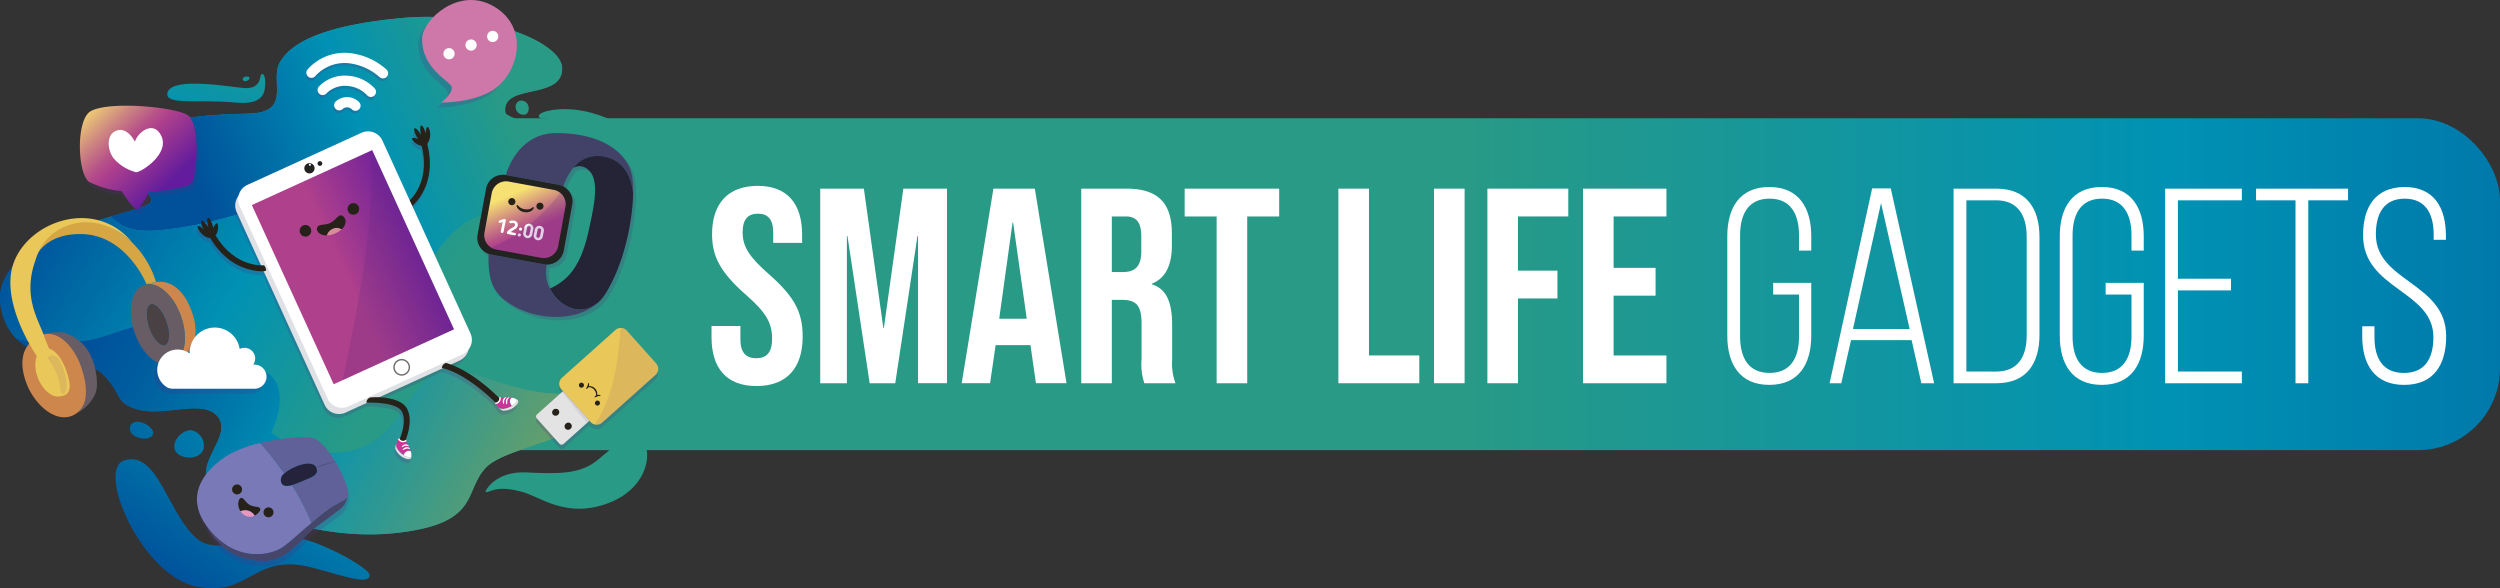
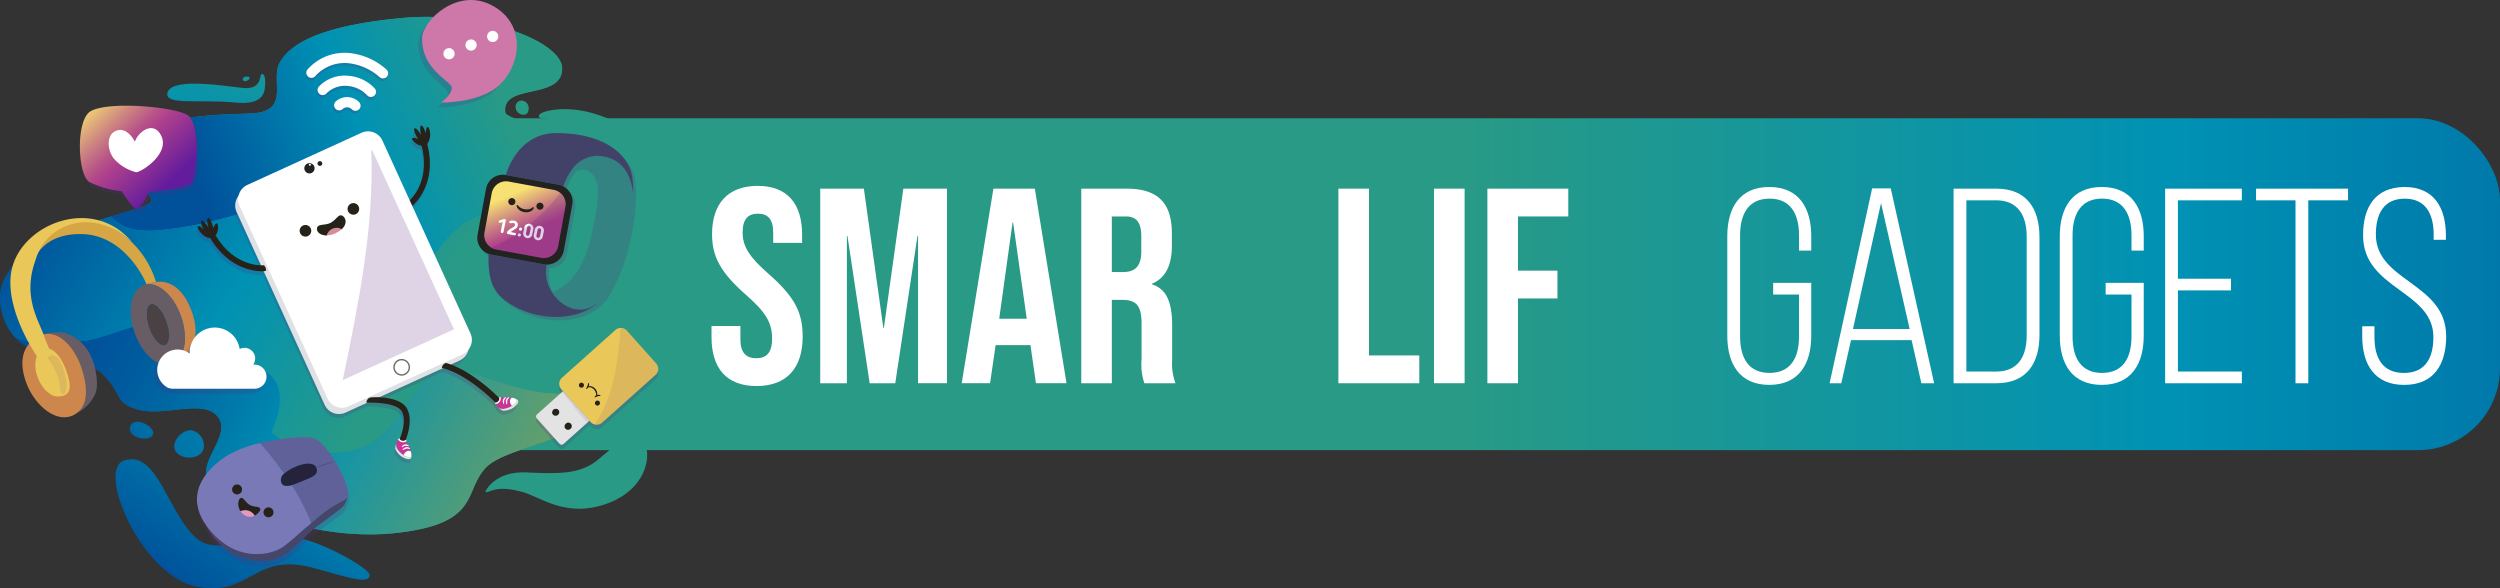
<svg xmlns="http://www.w3.org/2000/svg" xmlns:xlink="http://www.w3.org/1999/xlink" width="366.202" height="86.174" viewBox="0 0 366.202 86.174">
  <rect x="0" y="0" width="366.202" height="86.174" fill="#333333" stroke="none" />
  <defs>
    <linearGradient id="linear-gradient" x1="-0.258" y1="0.622" x2="0.742" y2="0.622" gradientUnits="objectBoundingBox">
      <stop offset="0" stop-color="#00509a" />
      <stop offset="0.417" stop-color="#0092b4" />
      <stop offset="0.757" stop-color="#299a85" />
    </linearGradient>
    <linearGradient id="linear-gradient-2" x1="0.057" y1="0.763" x2="0.872" y2="0.382" xlink:href="#linear-gradient" />
    <linearGradient id="linear-gradient-3" x1="0.054" y1="0.429" x2="0.924" y2="0.603" gradientUnits="objectBoundingBox">
      <stop offset="0" stop-color="#00509a" />
      <stop offset="0.122" stop-color="#005b9e" />
      <stop offset="0.337" stop-color="#0078a9" />
      <stop offset="0.492" stop-color="#0092b4" />
      <stop offset="1" stop-color="#6ca065" />
    </linearGradient>
    <linearGradient id="linear-gradient-4" x1="0.175" y1="0.582" x2="0.995" y2="0.382" xlink:href="#linear-gradient" />
    <linearGradient id="linear-gradient-5" x1="-0.012" y1="0.336" x2="0.901" y2="0.572" xlink:href="#linear-gradient" />
    <linearGradient id="linear-gradient-6" x1="-9.179" y1="5.314" x2="-0.309" y2="0.901" xlink:href="#linear-gradient" />
    <linearGradient id="linear-gradient-7" x1="-33.993" y1="18.498" x2="-4.68" y2="3.204" xlink:href="#linear-gradient" />
    <linearGradient id="linear-gradient-8" x1="-39.523" y1="14.949" x2="-0.536" y2="0.884" xlink:href="#linear-gradient" />
    <linearGradient id="linear-gradient-9" x1="-4.246" y1="3.846" x2="-0.069" y2="0.909" xlink:href="#linear-gradient" />
    <linearGradient id="linear-gradient-10" x1="-2.182" y1="4.166" x2="3.081" y2="-2.714" xlink:href="#linear-gradient" />
    <linearGradient id="linear-gradient-11" x1="-42.051" y1="24.763" x2="32.451" y2="-17.772" xlink:href="#linear-gradient" />
    <linearGradient id="linear-gradient-12" x1="-2.239" y1="3.081" x2="0.916" y2="0.307" xlink:href="#linear-gradient" />
    <linearGradient id="linear-gradient-13" x1="-3.727" y1="2.303" x2="13.382" y2="-4.906" xlink:href="#linear-gradient" />
    <linearGradient id="linear-gradient-14" x1="-3.268" y1="2.528" x2="18.356" y2="-9.141" xlink:href="#linear-gradient" />
    <linearGradient id="linear-gradient-15" x1="0.114" y1="0.772" x2="2.094" y2="-0.736" xlink:href="#linear-gradient" />
    <linearGradient id="linear-gradient-16" x1="-0.264" y1="0.5" x2="1.264" y2="0.5" gradientUnits="objectBoundingBox">
      <stop offset="0.025" stop-color="#af408c" />
      <stop offset="0.447" stop-color="#af408c" />
      <stop offset="0.94" stop-color="#631c9d" />
    </linearGradient>
    <linearGradient id="linear-gradient-17" x1="0.079" y1="0.033" x2="0.835" y2="0.715" gradientUnits="objectBoundingBox">
      <stop offset="0" stop-color="#f7e172" />
      <stop offset="0.024" stop-color="#f3d873" />
      <stop offset="0.274" stop-color="#ce8780" />
      <stop offset="0.451" stop-color="#b75388" />
      <stop offset="0.538" stop-color="#af408c" />
      <stop offset="0.96" stop-color="#631c9d" />
    </linearGradient>
    <linearGradient id="linear-gradient-18" x1="0.295" y1="0.191" x2="0.62" y2="0.89" gradientUnits="objectBoundingBox">
      <stop offset="0" stop-color="#f7e172" />
      <stop offset="0.03" stop-color="#f3d873" />
      <stop offset="0.353" stop-color="#ce8780" />
      <stop offset="0.582" stop-color="#b75388" />
      <stop offset="0.693" stop-color="#af408c" />
    </linearGradient>
  </defs>
  <g id="Group_1495" data-name="Group 1495" transform="translate(13.737 -33.368)">
    <rect id="Rectangle_339" data-name="Rectangle 339" width="307.821" height="48.611" rx="12" transform="translate(352.465 99.303) rotate(180)" fill="url(#linear-gradient)" />
    <g id="Group_1493" data-name="Group 1493" transform="translate(-13.737 33.368)">
      <g id="Group_1459" data-name="Group 1459" transform="translate(0 2.473)">
        <path id="Path_2510" data-name="Path 2510" d="M75.907,62.368c-.61-4.387,8.324-1.732,8.324-6.466,0-3.9-11.625-8.467-23.393-7.389S44.476,52.208,42.9,54.979s1.866,7.389-4.592,7.543-16.935.616-17.653,6,6.746,6.158,1.579,7.851S.416,81.688,1.994,90.77s11.625,6.85,14.783,9.775,1.722,4.464,5.6,5.388,9.472-1.694,11.481,1.077-3.444,6.773-1.292,9.7,15.069,8.621,27.411,7.235,9.76-6,13.061-9.544,18.083-4.42,18.227-11.7c.143-7.235-9.185-6.927-7.176-12.468s11.522-8.8,9.041-17.4C91.263,66.371,76.1,63.747,75.907,62.368Z" transform="translate(-1.889 -48.353)" fill="url(#linear-gradient-2)" />
        <path id="Path_2511" data-name="Path 2511" d="M94.717,225.626c-6.243,2.078-12.486-.693-18.514-2.54-6.243-1.847-8.181,5.773-12.056,9.237-4.09,3.925-11.41,3.463-16.361-.231,1.722-3.464,2.368-8.544-2.368-9.468-2.8-.462-4.951,1.386-7.75.924-1.507-.231-5.167-.462-3.875-3l1.292-1.385a1.752,1.752,0,0,0-.431-1.847c-4.521-3.233-9.688.924-14.639,1.385-3.09.3-6.638.6-9.688-.508,3.569,3.769,10.177,2.93,12.63,5.2,3.157,2.925,1.722,4.464,5.6,5.388s9.472-1.694,11.481,1.077-3.444,6.773-1.292,9.7,15.069,8.621,27.411,7.235,9.76-6,13.061-9.544,18.083-4.42,18.227-11.7a7.207,7.207,0,0,0-.168-1.737A5.153,5.153,0,0,1,94.717,225.626Z" transform="translate(-8.069 -171.201)" fill="url(#linear-gradient-3)" />
        <path id="Path_2512" data-name="Path 2512" d="M72.975,79.225c8.181-1.155,15.716-5.08,23.9-4.387,2.8,4.849-4.736,8.313-7.32,11.777-1.076,1.386-1.937,3.695-.43,4.849a11.894,11.894,0,0,0,13.132.924c6.458-3.695,8.181-13.393,15.285-15.01,6.937-1.55,13.7-.926,20.408.443a8.9,8.9,0,0,0-.1-4.985c-1.866-6.466-17.03-9.089-17.222-10.468-.61-4.387,8.324-1.732,8.324-6.466,0-3.9-11.625-8.467-23.393-7.389s-16.361,3.695-17.94,6.466,1.866,7.389-4.592,7.543-16.935.616-17.653,6,6.746,6.158,1.579,7.851c-.985.323-2.388.716-4,1.2a.516.516,0,0,0,.127.26C65.655,80.38,69.53,79.687,72.975,79.225Z" transform="translate(-46.605 -48.353)" fill="url(#linear-gradient-4)" />
        <path id="Path_2513" data-name="Path 2513" d="M84.087,162.486c1.567-4.321,7.7-7.253,9.143-12.411-6.708-1.369-13.472-1.993-20.408-.443-7.1,1.616-8.826,11.315-15.285,15.01a11.894,11.894,0,0,1-13.132-.924c-1.507-1.154-.646-3.464.43-4.849,2.583-3.464,10.118-6.927,7.32-11.777-8.181-.693-15.716,3.233-23.9,4.387-3.444.462-7.319,1.155-9.9-1.385a.516.516,0,0,1-.127-.26c-6.851,2.068-17.513,5.84-16.235,13.19A8.554,8.554,0,0,0,4.147,167.6c3.05,1.11,6.6.809,9.688.508,4.951-.462,10.118-4.618,14.639-1.385a1.752,1.752,0,0,1,.431,1.847l-1.292,1.385c-1.292,2.54,2.368,2.771,3.875,3,2.8.462,4.951-1.385,7.75-.924,4.736.924,4.09,6,2.368,9.468,4.952,3.694,12.271,4.156,16.361.231,3.875-3.464,5.813-11.084,12.056-9.237,6.028,1.847,12.271,4.618,18.514,2.54a5.154,5.154,0,0,0,2.558-1.815C89.857,167.73,82.254,167.541,84.087,162.486Z" transform="translate(-1.889 -120.608)" fill="url(#linear-gradient-5)" />
        <path id="Path_2514" data-name="Path 2514" d="M330.926,190.438c-1.237.976-1.938,4.7.646,5.311s7.352-.144,6.6-3.541C337.528,189.283,333.366,188.513,330.926,190.438Z" transform="translate(-242.054 -151.638)" fill="url(#linear-gradient-6)" />
        <path id="Path_2515" data-name="Path 2515" d="M366.147,186.081c-.334-.681-2.583-.308-2.44.924S366.865,187.543,366.147,186.081Z" transform="translate(-266.87 -148.975)" fill="url(#linear-gradient-7)" />
        <path id="Path_2516" data-name="Path 2516" d="M284.09,95.1a.882.882,0,0,1,1.364-.77c.789.385.717,1.847-.072,1.924A1.153,1.153,0,0,1,284.09,95.1Z" transform="translate(-208.566 -81.929)" fill="url(#linear-gradient-8)" />
        <path id="Path_2517" data-name="Path 2517" d="M296.854,100.038c-.576-.74,2.725-1.659,6.467-.929,6.46,1.26,13.017,6.686,10.519,8.937s-6.28-4.042-10.208-6.255C300.126,99.815,297.213,100.5,296.854,100.038Z" transform="translate(-217.866 -85.33)" fill="url(#linear-gradient-9)" />
        <path id="Path_2518" data-name="Path 2518" d="M107.3,79.581c-.43-.027.108,1.992-2.207,2.078-1.481.056-11.3-1.963-11.661.808-.223,1.72,4.808.8,10.046,1.308,2.923.285,4.063-.616,4.234-2.04C107.868,80.406,107.726,79.608,107.3,79.581Z" transform="translate(-68.925 -71.224)" fill="url(#linear-gradient-10)" />
        <path id="Path_2519" data-name="Path 2519" d="M135.746,81.2c.019-.271-1-.308-1,.192S135.71,81.7,135.746,81.2Z" transform="translate(-99.186 -72.268)" fill="url(#linear-gradient-11)" />
        <path id="Path_2520" data-name="Path 2520" d="M267.628,286.588c-.2-.013,1.322-3.09,5.9-2.887s7.933.354,10.578-1.874,4.439-3.951,6.233-2.938,1.511,6.888-4.628,9.269-9.99-.835-12.608-1.57C269.139,285.474,268.431,286.638,267.628,286.588Z" transform="translate(-196.497 -216.974)" fill="url(#linear-gradient-12)" />
        <path id="Path_2521" data-name="Path 2521" d="M99.726,274.576c-1.618,0-3.122,2.078-2.153,3.233s3.466,1.061,3.983-.462A2.312,2.312,0,0,0,99.726,274.576Z" transform="translate(-71.742 -214.033)" fill="url(#linear-gradient-13)" />
        <path id="Path_2522" data-name="Path 2522" d="M76.341,271.765c.343-1.178-2.942-2.771-3.373-1.078S75.982,273,76.341,271.765Z" transform="translate(-53.918 -210.644)" fill="url(#linear-gradient-14)" />
        <path id="Path_2523" data-name="Path 2523" d="M66.373,290.633c-4.17,1.362,2.583,16.857,10.549,18.473s8.332-5.046,17.007-2.771c4.844,1.27,8.4,2.656,8.4,1.039,0-.923-7.75-5.426-12.056-5.657s-10.169,2.846-13.132.462C72.832,298.715,71.325,289.017,66.373,290.633Z" transform="translate(-48.184 -225.661)" fill="url(#linear-gradient-15)" />
      </g>
      <g id="Group_1492" data-name="Group 1492" transform="translate(1.519 0)">
        <g id="Group_1460" data-name="Group 1460" transform="translate(59.744)">
          <path id="Path_2524" data-name="Path 2524" d="M230.8,47.33c-.132,4.717,4.321,6.342,4.349,7.327s-1.586,2.166-1.586,2.166,5.206.089,8.163-2.237c3.244-2.551,4.723-8.849-.442-11.86S230.876,44.769,230.8,47.33Z" transform="translate(-230.801 -41.078)" fill="#5a287f" opacity="0.2" style="mix-blend-mode: multiply;isolation: isolate" />
          <path id="Path_2525" data-name="Path 2525" d="M232.949,44.649c-.132,4.716,4.321,6.342,4.349,7.327s-1.585,2.166-1.585,2.166,5.206.089,8.163-2.237c3.243-2.551,4.723-8.849-.442-11.86S233.021,42.087,232.949,44.649Z" transform="translate(-232.372 -39.114)" fill="#ce78a9" />
          <path id="Path_2526" data-name="Path 2526" d="M246.169,65.97a.82.82,0,1,0-.46,1.065A.82.82,0,0,0,246.169,65.97Z" transform="translate(-240.897 -58.403)" fill="#fff" />
          <path id="Path_2527" data-name="Path 2527" d="M258.228,61.2a.82.82,0,1,0-.461,1.065A.821.821,0,0,0,258.228,61.2Z" transform="translate(-249.728 -54.906)" fill="#fff" />
          <path id="Path_2528" data-name="Path 2528" d="M270.065,56.509a.82.82,0,1,0-.46,1.065A.82.82,0,0,0,270.065,56.509Z" transform="translate(-258.398 -51.473)" fill="#fff" />
        </g>
        <g id="Group_1470" data-name="Group 1470" transform="translate(27.285 18.383)">
          <path id="Path_2529" data-name="Path 2529" d="M156.271,150.083l-.123-.069a1.688,1.688,0,0,0-.624-.183c-.117-.017-.242-.028-.37-.036a.056.056,0,0,0-.068-.039s-.018,0-.049.016l-.04.016c-.1,0-.2,0-.3,0,0,0,0-.01,0-.014a.057.057,0,0,0-.079-.016l-.043.02-.025.013a3.887,3.887,0,0,0-.617.066.379.379,0,0,0-.009-.058.106.106,0,0,0-.129-.079.107.107,0,0,0-.08.129s0,.015,0,.037a22.573,22.573,0,0,0-7.1-4.922l1.291-.59a4.01,4.01,0,0,0,1.575-3.983l-8.524-18.665.024-.016c.152-.124,3.71-3.116,2.172-9.042a.246.246,0,0,0-.009-.025,2.293,2.293,0,0,0,.176-2.434c-.412-.231-.347.928-.347.928s-.388-1.2-.691-1.183-.037,1.418-.037,1.418-.641-1.174-.944-.99.5,1.558.5,1.558-.72-.322-.861-.1c-.116.183.615,1,1.39,1.079,1.217,4.75-1.113,7.381-1.745,7.99l-3.993-8.744a2.316,2.316,0,0,0-3.069-1.144l-16.71,7.631a4.009,4.009,0,0,0-1.575,3.984l3.561,7.8c-1.156-.033-4.334-.5-6.655-4.4.493-.6.427-1.7.216-1.746-.258-.058-.537.68-.537.68s-.408-1.54-.752-1.454.036,1.368.036,1.368-.8-1.174-1.031-.974.351,1.325.351,1.325-.775-.863-.9-.408c-.065.234.843,1.635,1.851,1.6,0,.007.005.014.009.02,2.646,4.478,6.385,4.856,7.571,4.856.1,0,.175,0,.236-.006l8.938,19.571A2.316,2.316,0,0,0,131.195,152l3.148-1.437c1.11-.08,4.449.048,5.1,1.3.7,1.342-.084,3.436-.326,4.017l0-.007a.108.108,0,0,0-.2.089s.01.02.024.043a1.367,1.367,0,0,0-.3.547h0a1.7,1.7,0,0,0-.161.758,2.6,2.6,0,0,0,1.042,1.214c.568.319,1.292.521,1.311-.056l.009-.141a1.685,1.685,0,0,0-.1-.642c-.035-.113-.079-.231-.127-.349a.057.057,0,0,0,.006-.079s-.012-.014-.035-.038c-.008-.009-.02-.02-.032-.03q-.061-.141-.127-.275s.009,0,.011-.009a.057.057,0,0,0-.018-.078s-.013-.012-.037-.03l-.024-.018a3.884,3.884,0,0,0-.323-.528.5.5,0,0,0,.048-.033.107.107,0,0,0-.093-.187c.339-.858,1.032-3.009.22-4.565-.454-.87-1.551-1.417-3.262-1.627-.31-.038-.594-.06-.846-.072l9.348-4.269c3.443.9,6.981,4.319,7.7,5.038a.114.114,0,0,0-.059.1.108.108,0,0,0,.106.11h0l.046,0a1.364,1.364,0,0,0,.364.508v0a1.7,1.7,0,0,0,.616.47,2.594,2.594,0,0,0,1.544-.421C156.291,150.914,156.784,150.347,156.271,150.083Z" transform="translate(-109.519 -109.375)" fill="#5a287f" opacity="0.2" style="mix-blend-mode: multiply;isolation: isolate" />
          <g id="Group_1469" data-name="Group 1469" transform="translate(0.144 0)">
            <path id="Path_2530" data-name="Path 2530" d="M164.658,144.008a2.316,2.316,0,0,1-1.145,3.068L146.8,154.707a2.315,2.315,0,0,1-3.068-1.144l-12.89-28.225a2.316,2.316,0,0,1,1.145-3.069l16.711-7.631a2.316,2.316,0,0,1,3.069,1.144Z" transform="translate(-125.127 -112.655)" fill="#e0e1e4" />
            <path id="Path_2531" data-name="Path 2531" d="M227.853,110.493a2.291,2.291,0,0,0,.175-2.434c-.412-.231-.347.928-.347.928s-.387-1.2-.691-1.183-.037,1.418-.037,1.418-.641-1.174-.944-.991.5,1.559.5,1.559-.72-.322-.861-.1c-.116.183.616,1,1.39,1.079,1.371,5.349-1.759,8.014-1.893,8.125a.43.43,0,0,0,.274.763.426.426,0,0,0,.272-.1c.152-.124,3.71-3.115,2.173-9.042C227.86,110.509,227.856,110.5,227.853,110.493Z" transform="translate(-194.228 -107.803)" fill="#262119" />
            <path id="Path_2532" data-name="Path 2532" d="M166.267,140.589a2.316,2.316,0,0,1-1.145,3.068l-16.711,7.632a2.315,2.315,0,0,1-3.068-1.145l-12.891-28.225a2.317,2.317,0,0,1,1.145-3.069l16.711-7.631a2.316,2.316,0,0,1,3.068,1.144Z" transform="translate(-126.306 -110.151)" fill="#fff" />
-             <rect id="Rectangle_340" data-name="Rectangle 340" width="19.373" height="28.855" transform="translate(7.943 11.655) rotate(-24.547)" fill="url(#linear-gradient-16)" />
            <path id="Path_2533" data-name="Path 2533" d="M193.781,121.282l-.125.057c.42,11.368-1.907,22.579-4.186,33.634l16.3-7.444Z" transform="translate(-168.216 -117.675)" fill="#5a287f" opacity="0.2" />
            <path id="Path_2534" data-name="Path 2534" d="M218.382,238.02a1.228,1.228,0,0,1-1.151-1.656,1.227,1.227,0,1,1,1.151,1.656Zm0-2.239a1.011,1.011,0,0,0-.92,1.432,1.014,1.014,0,0,0,.921.592,1.012,1.012,0,0,0,0-2.024Z" transform="translate(-188.491 -201.373)" fill="#6f6f6e" />
            <path id="Path_2535" data-name="Path 2535" d="M169.9,128.841a.753.753,0,1,0-.372,1A.752.752,0,0,0,169.9,128.841Z" transform="translate(-152.834 -122.888)" fill="#222221" />
            <path id="Path_2536" data-name="Path 2536" d="M176.351,127.513a.347.347,0,1,0-.172.46A.347.347,0,0,0,176.351,127.513Z" transform="translate(-158.123 -122.089)" fill="#222221" />
            <path id="Path_2537" data-name="Path 2537" d="M167.52,162.758a.849.849,0,1,0-.42,1.125A.849.849,0,0,0,167.52,162.758Z" transform="translate(-150.953 -147.687)" fill="#262119" />
            <path id="Path_2538" data-name="Path 2538" d="M193.755,150.777a.849.849,0,1,0-.42,1.125A.85.85,0,0,0,193.755,150.777Z" transform="translate(-170.167 -138.912)" fill="#262119" />
            <g id="Group_1461" data-name="Group 1461" transform="translate(17.48 13.156)">
              <path id="Path_2539" data-name="Path 2539" d="M181.649,163.921a1.348,1.348,0,0,1,1.277.1,3.619,3.619,0,0,1-.874.572,3,3,0,0,1-1.3.319A1.52,1.52,0,0,1,181.649,163.921Z" transform="translate(-179.312 -161.975)" fill="#d68d98" />
              <path id="Path_2540" data-name="Path 2540" d="M179.068,157.013c.519.257.828,1.167-.083,2a1.348,1.348,0,0,0-1.277-.1,1.52,1.52,0,0,0-.9,1c-.87,0-1.469-.467-1.439-.977.045-.828,1.171-.408,2.057-.909C178.261,157.547,178.535,156.747,179.068,157.013Z" transform="translate(-175.371 -156.96)" fill="#262119" />
            </g>
            <path id="Path_2541" data-name="Path 2541" d="M171.253,129.029a.15.15,0,1,0-.148.128A.139.139,0,0,0,171.253,129.029Z" transform="translate(-154.658 -123.255)" fill="#fff" style="mix-blend-mode: soft-light;isolation: isolate" />
            <path id="Path_2542" data-name="Path 2542" d="M119.773,165.373c-.173.017-4.27.355-7.094-4.391.493-.6.427-1.7.216-1.746-.258-.058-.537.68-.537.68s-.408-1.54-.752-1.454.036,1.368.036,1.368-.8-1.174-1.031-.974.351,1.325.351,1.325-.775-.863-.9-.408c-.065.234.843,1.635,1.85,1.6,0,.007.006.014.009.021,2.646,4.478,6.385,4.856,7.571,4.856.21,0,.34-.012.37-.015a.428.428,0,0,0,.222-.091A1.1,1.1,0,0,0,119.773,165.373Z" transform="translate(-110.056 -144.901)" fill="#262119" />
            <g id="Group_1464" data-name="Group 1464" transform="translate(24.733 39.802)">
              <path id="Path_2543" data-name="Path 2543" d="M207.66,263.42a.431.431,0,0,1-.389-.614c.012-.026,1.209-2.609.394-4.171-.652-1.251-4.006-1.376-5.108-1.3-.233.013.054-.74.538-.78a9.538,9.538,0,0,1,2.071.05c1.711.211,2.809.758,3.262,1.627,1.014,1.943-.321,4.816-.378,4.937A.43.43,0,0,1,207.66,263.42Z" transform="translate(-202.474 -256.526)" fill="#262119" />
              <g id="Group_1462" data-name="Group 1462" transform="translate(4.215 6.214)">
                <path id="Path_2544" data-name="Path 2544" d="M220.869,281.461c-.676-.327-1.05.532-1.05.532l-.007.011a3.307,3.307,0,0,1-.874-.851.959.959,0,0,1-.164-.825,1.378,1.378,0,0,1,.338-.583.814.814,0,0,0,.984.192,5.1,5.1,0,0,1,.775,1.524Z" transform="translate(-218.604 -279.745)" fill="#c39" />
                <path id="Path_2545" data-name="Path 2545" d="M220.583,283.84c-.019.577-.743.375-1.311.056a2.6,2.6,0,0,1-1.042-1.214,1.708,1.708,0,0,1,.161-.758h0a.959.959,0,0,0,.163.825,3.307,3.307,0,0,0,.874.851c.5.327.958.409,1.094.269.013-.013.06-.179.069-.2Z" transform="translate(-218.222 -281.341)" fill="#e3e3e3" />
                <path id="Path_2546" data-name="Path 2546" d="M222.745,286.484s.375-.859,1.05-.532h0a1.19,1.19,0,0,1,.067.766.168.168,0,0,1-.032.045c-.135.14-.594.058-1.094-.269Z" transform="translate(-221.529 -284.237)" fill="#fff" />
              </g>
              <g id="Group_1463" data-name="Group 1463" transform="translate(5.157 6.906)">
                <path id="Path_2547" data-name="Path 2547" d="M222.295,284.18a.745.745,0,0,1,.124-.132.883.883,0,0,1,.153-.105.962.962,0,0,1,.2-.081.753.753,0,0,1,.229-.013.383.383,0,0,1,.105.025.47.47,0,0,1,.088.038.421.421,0,0,1,.111.086c.024.024.035.038.035.038a.057.057,0,0,1-.063.09l-.011,0-.04-.017a.433.433,0,0,0-.1-.037.492.492,0,0,0-.141-.018.546.546,0,0,0-.164.021,1.552,1.552,0,0,0-.313.121l-.143.073h0a.058.058,0,0,1-.074-.085Z" transform="translate(-222.14 -283.439)" fill="#fff" />
                <path id="Path_2548" data-name="Path 2548" d="M221.75,282.651a.558.558,0,0,1,.111-.136.666.666,0,0,1,.566-.177.429.429,0,0,1,.1.025.476.476,0,0,1,.08.034.5.5,0,0,1,.107.069c.024.018.037.03.037.03a.057.057,0,0,1-.059.1s-.06-.02-.143-.037a.652.652,0,0,0-.14-.018.517.517,0,0,0-.156.012.682.682,0,0,0-.154.043c-.047.022-.1.038-.133.061-.079.042-.128.073-.128.073h0a.059.059,0,0,1-.081-.018A.058.058,0,0,1,221.75,282.651Z" transform="translate(-221.743 -282.33)" fill="#fff" />
              </g>
              <path id="Path_2549" data-name="Path 2549" d="M220.585,279.7a.826.826,0,0,1-.1-.006.755.755,0,0,1-.61-.392.108.108,0,0,1,.2-.089.545.545,0,0,0,.439.268.551.551,0,0,0,.391-.092.108.108,0,0,1,.135.168A.755.755,0,0,1,220.585,279.7Z" transform="translate(-215.212 -273.099)" fill="#fff" />
            </g>
            <g id="Group_1468" data-name="Group 1468" transform="translate(35.778 34.777)">
              <g id="Group_1465" data-name="Group 1465">
                <path id="Path_2550" data-name="Path 2550" d="M252.342,243.1c-.172-.181-4-4.188-7.987-5.347a.822.822,0,0,0-.614.728c3.878.929,7.934,5.167,7.975,5.211a.431.431,0,0,0,.625-.593Z" transform="translate(-243.74 -237.748)" fill="#262119" />
              </g>
              <g id="Group_1466" data-name="Group 1466" transform="translate(7.923 5.057)">
                <path id="Path_2551" data-name="Path 2551" d="M275.648,256.694c-.585.47.03,1.177.03,1.177l.007.01a3.309,3.309,0,0,1-1.143.425.957.957,0,0,1-.815-.206,1.375,1.375,0,0,1-.383-.555.814.814,0,0,0,.595-.807,5.092,5.092,0,0,1,1.709-.047Z" transform="translate(-273.345 -256.644)" fill="#c39" />
                <path id="Path_2552" data-name="Path 2552" d="M277.44,257.542c.513.265.02.832-.511,1.209a2.594,2.594,0,0,1-1.543.421,1.7,1.7,0,0,1-.616-.47v0a.957.957,0,0,0,.815.206,3.309,3.309,0,0,0,1.143-.425c.51-.311.78-.69.712-.873-.006-.017-.136-.131-.147-.146Z" transform="translate(-274.389 -257.242)" fill="#e3e3e3" />
                <path id="Path_2553" data-name="Path 2553" d="M281.29,258s-.615-.706-.03-1.177v0a1.185,1.185,0,0,1,.721.268.16.16,0,0,1,.027.049c.068.183-.2.562-.712.873Z" transform="translate(-278.956 -256.776)" fill="#fff" />
              </g>
              <g id="Group_1467" data-name="Group 1467" transform="translate(8.919 5.019)">
                <path id="Path_2554" data-name="Path 2554" d="M278.86,257.55a.752.752,0,0,1-.066-.169.89.89,0,0,1-.03-.184.943.943,0,0,1,.014-.22.746.746,0,0,1,.086-.212.392.392,0,0,1,.067-.085.45.45,0,0,1,.073-.063.408.408,0,0,1,.125-.063l.049-.016a.057.057,0,0,1,.054.1l-.008.008s-.012.012-.032.029a.425.425,0,0,0-.076.074.484.484,0,0,0-.077.119.535.535,0,0,0-.051.157,1.529,1.529,0,0,0-.025.335c0,.1,0,.161,0,.161v0a.059.059,0,0,1-.057.06A.058.058,0,0,1,278.86,257.55Z" transform="translate(-278.309 -256.528)" fill="#fff" />
                <path id="Path_2555" data-name="Path 2555" d="M277.174,257.478a.557.557,0,0,1-.075-.159.664.664,0,0,1,.083-.587.411.411,0,0,1,.063-.076.457.457,0,0,1,.065-.058.514.514,0,0,1,.108-.067l.043-.02a.057.057,0,0,1,.062.1s-.044.045-.1.113a.691.691,0,0,0-.077.119.525.525,0,0,0-.056.146.679.679,0,0,0-.027.157c0,.052-.006.1,0,.146,0,.089.011.147.011.147h0a.058.058,0,0,1-.1.042Z" transform="translate(-277.067 -256.502)" fill="#fff" />
              </g>
              <path id="Path_2556" data-name="Path 2556" d="M272.944,257.407h0a.108.108,0,0,1,0-.215h0a.543.543,0,0,0,.43-.282.564.564,0,0,0,.085-.392.108.108,0,0,1,.209-.051.773.773,0,0,1-.112.557A.757.757,0,0,1,272.944,257.407Z" transform="translate(-265.049 -251.396)" fill="#fff" />
            </g>
          </g>
        </g>
        <g id="Group_1471" data-name="Group 1471" transform="translate(10.183 15.485)">
          <path id="Path_2557" data-name="Path 2557" d="M48.4,100.193c-2.21,1.26-1.938,9.3-.194,10.368a13.678,13.678,0,0,0,4.748,1.357s1.648,2.616,2.229,2.616,1.744-2.519,1.744-2.519,5.765-.412,6.347-1.381,1.405-8.794-.824-9.956S50.993,98.715,48.4,100.193Z" transform="translate(-46.499 -98.743)" fill="#5a287f" opacity="0.2" style="mix-blend-mode: multiply;isolation: isolate" />
          <path id="Path_2558" data-name="Path 2558" d="M47.194,97.78c-2.21,1.26-1.938,9.3-.193,10.368a13.678,13.678,0,0,0,4.748,1.357s1.648,2.616,2.229,2.616,1.744-2.519,1.744-2.519,5.765-.412,6.347-1.381,1.405-8.794-.823-9.957S49.787,96.3,47.194,97.78Z" transform="translate(-45.615 -96.976)" fill="url(#linear-gradient-17)" />
          <path id="Path_2559" data-name="Path 2559" d="M65.228,111.235s-1.259-2.593-3.089-1.417c-1.018.654-.981,2.616,0,3.888a6.527,6.527,0,0,0,3.27,2c.836-.036,5.3-2.929,3.488-5.669C67.7,108.219,65.627,109.927,65.228,111.235Z" transform="translate(-57.168 -105.962)" fill="#fff" />
        </g>
        <g id="Group_1475" data-name="Group 1475" transform="translate(68.393 19.496)">
          <path id="Path_2560" data-name="Path 2560" d="M287.428,120.265c-.554-3.526-4.416-6.427-11.12-6.424-5.836,0-7.388,6.142-7.388,6.142a2.5,2.5,0,0,0-2.9,2l-1.243,6.749a2.491,2.491,0,0,0,1.629,2.806l-.025.068c-.029,2.609.149,4.961,2.247,6.607,3.97,3.113,10.27,3.456,13.613.617a6.2,6.2,0,0,0,1.249-1.429c2.737-4.332,3.994-10.588,4.074-14.68A14.418,14.418,0,0,0,287.428,120.265ZM274.915,133.1a2.5,2.5,0,0,0,2.492-2.042l1.243-6.747a2.494,2.494,0,0,0-1.308-2.667l0,0a8.02,8.02,0,0,1,1.475-2.743l.017.016a1.831,1.831,0,0,1,2.108.261c1.821,1.477.819,5.542.226,8.413-1.159,5.62-3.013,7.753-5.782,9.018l-.02.01A5.294,5.294,0,0,1,274.915,133.1Z" transform="translate(-264.3 -113.338)" fill="#5a287f" opacity="0.2" />
          <g id="Group_1474" data-name="Group 1474">
            <g id="Group_1472" data-name="Group 1472">
              <path id="Path_2561" data-name="Path 2561" d="M297.284,118.387a14.441,14.441,0,0,1,.131,2.457c-.186-2.016-1.106-5.006-4.519-5.486a4.489,4.489,0,0,0-4.22,1.662,8.022,8.022,0,0,0-1.475,2.744l0,0a2.47,2.47,0,0,0-.7-.24l-7.727-1.423s1.553-6.139,7.388-6.142C292.868,111.96,296.73,114.861,297.284,118.387Z" transform="translate(-274.586 -111.963)" fill="#424268" />
-               <path id="Path_2562" data-name="Path 2562" d="M309.712,146.07c-2.346,1.988-5.551.444-6.84-2.179l.02-.01c2.769-1.265,4.624-3.4,5.782-9.018.594-2.871,1.595-6.936-.226-8.413a1.831,1.831,0,0,0-2.108-.261l-.017-.016a4.489,4.489,0,0,1,4.22-1.662c3.414.479,4.333,3.47,4.519,5.486-.08,4.091-1.337,10.349-4.074,14.68a6.2,6.2,0,0,1-1.249,1.429Z" transform="translate(-292.234 -121.116)" fill="#242436" />
              <path id="Path_2563" data-name="Path 2563" d="M277.8,179.657a5.294,5.294,0,0,0,.454,3.514c1.289,2.623,4.494,4.167,6.84,2.179l.028.036c-3.343,2.839-9.643,2.5-13.613-.617-2.1-1.646-2.276-4-2.247-6.607l.025-.067a2.391,2.391,0,0,0,.372.1l7.727,1.424A2.255,2.255,0,0,0,277.8,179.657Z" transform="translate(-267.619 -160.396)" fill="#424268" />
              <path id="Path_2564" data-name="Path 2564" d="M273.306,147.918a2.255,2.255,0,0,1-.414-.04l-7.727-1.424a2.39,2.39,0,0,1-.372-.1,2.491,2.491,0,0,1-1.629-2.806l1.243-6.749a2.5,2.5,0,0,1,2.9-2l7.727,1.424a2.5,2.5,0,0,1,2,2.907l-1.243,6.747A2.5,2.5,0,0,1,273.306,147.918Z" transform="translate(-263.121 -128.657)" fill="#222221" />
            </g>
            <path id="Path_2565" data-name="Path 2565" d="M277.756,147.846a2.132,2.132,0,0,1-2.482,1.709l-6.6-1.216a2.131,2.131,0,0,1-1.71-2.481l1.062-5.762a2.131,2.131,0,0,1,2.481-1.709l6.6,1.216a2.131,2.131,0,0,1,1.71,2.481Z" transform="translate(-265.91 -131.289)" fill="url(#linear-gradient-18)" />
            <path id="Path_2566" data-name="Path 2566" d="M281.135,148.155a.521.521,0,1,0-.606.417A.521.521,0,0,0,281.135,148.155Z" transform="translate(-275.558 -138.018)" fill="#262119" />
            <path id="Path_2567" data-name="Path 2567" d="M296.515,150.636a.52.52,0,1,0-.606.418A.52.52,0,0,0,296.515,150.636Z" transform="translate(-286.822 -139.836)" fill="#262119" />
            <path id="Path_2568" data-name="Path 2568" d="M284.764,151.378l.019.025c.012.013.03.031.05.054l.086.086c.037.03.077.063.119.1s.1.065.15.1.118.058.178.092.134.043.2.071.146.026.218.044l.055.012.007,0h.006l.032,0,.127.006.123.007.1-.011c.031,0,.063-.005.094-.006l.092-.022.088-.021.077-.031a.707.707,0,0,0,.132-.065.771.771,0,0,0,.1-.063c.051-.04.073-.061.071-.059a.114.114,0,0,1,.2.11l-.019.039a.693.693,0,0,1-.053.089.756.756,0,0,1-.1.12.78.78,0,0,1-.158.128l-.1.063c-.036.018-.074.032-.114.048l-.123.047c-.045.01-.092.019-.14.026l-.146.023c-.044,0-.084,0-.126,0l-.127,0h-.048l-.026,0-.009,0-.071-.013c-.094-.02-.189-.036-.28-.064s-.175-.074-.257-.111-.15-.1-.217-.148-.118-.112-.168-.163-.084-.11-.117-.157-.053-.1-.073-.132-.03-.074-.039-.1l-.009-.03a.115.115,0,0,1,.2-.1Z" transform="translate(-278.819 -140.794)" fill="#262119" />
            <g id="Group_1473" data-name="Group 1473" transform="translate(3.136 12.57)">
              <path id="Path_2569" data-name="Path 2569" d="M275.422,159.388l-.252.091a.313.313,0,0,1-.18.025.166.166,0,0,1-.149-.2.18.18,0,0,1,.12-.141l.629-.216a.211.211,0,0,1,.117-.009.2.2,0,0,1,.171.233l-.339,1.678a.2.2,0,0,1-.236.142.2.2,0,0,1-.162-.222Z" transform="translate(-274.837 -158.933)" fill="#fff" />
              <path id="Path_2570" data-name="Path 2570" d="M280.419,161.975l-.934-.189a.192.192,0,0,1-.164-.228.328.328,0,0,1,.05-.129,2,2,0,0,1,.647-.508c.185-.11.445-.226.488-.437a.25.25,0,0,0-.215-.312.6.6,0,0,0-.248,0,.524.524,0,0,1-.217.036.188.188,0,0,1-.158-.213c.043-.207.466-.213.7-.166a.6.6,0,0,1,.54.709.744.744,0,0,1-.333.491,6.848,6.848,0,0,0-.712.465l.633.128a.188.188,0,0,1,.161.216A.19.19,0,0,1,280.419,161.975Z" transform="translate(-278.118 -159.57)" fill="#fff" />
              <path id="Path_2571" data-name="Path 2571" d="M285.424,164.982a.237.237,0,0,1-.194-.27.243.243,0,0,1,.475.1A.237.237,0,0,1,285.424,164.982Zm.173-.852a.225.225,0,1,1,.28-.174A.237.237,0,0,1,285.6,164.13Z" transform="translate(-282.446 -162.413)" fill="#fff" />
              <path id="Path_2572" data-name="Path 2572" d="M289.714,162.394l-.159.781a.67.67,0,0,1-1.312-.266l.159-.781a.67.67,0,1,1,1.312.266Zm-.913-.206-.162.8a.267.267,0,1,0,.523.106l.162-.8c.037-.182-.011-.324-.2-.363S288.837,162.006,288.8,162.188Z" transform="translate(-284.645 -160.861)" fill="#fff" />
              <path id="Path_2573" data-name="Path 2573" d="M295.448,163.555l-.158.781a.67.67,0,0,1-1.312-.266l.158-.781a.67.67,0,1,1,1.312.266Zm-.914-.206-.162.8a.267.267,0,1,0,.523.106l.162-.8c.037-.181-.011-.324-.2-.362S294.572,163.167,294.535,163.349Z" transform="translate(-288.844 -161.711)" fill="#fff" />
            </g>
            <path id="Path_2574" data-name="Path 2574" d="M280.864,144.651a25.4,25.4,0,0,1-10.1,8.026,2.127,2.127,0,0,0,.719.276l6.6,1.216a2.132,2.132,0,0,0,2.482-1.709l1.061-5.762A2.131,2.131,0,0,0,280.864,144.651Z" transform="translate(-268.717 -135.903)" fill="#5a287f" opacity="0.2" />
          </g>
        </g>
        <g id="Group_1480" data-name="Group 1480" transform="translate(27.335 64.028)">
          <path id="Path_2575" data-name="Path 2575" d="M132.087,290.252a.614.614,0,0,0,.178-.343c.113-.916-.755-3.057-1.91-4.954-1-1.635-2.212-3.088-3.2-3.414-1.1-.362-4.586-.055-7.768.714a17.629,17.629,0,0,0-4.439,1.6c-3.118,1.8-6.934,5.6-3.467,10.489l-.018.014a9.14,9.14,0,0,0,9.284,5.1c2.871-.394,4.882-3.468,6.715-4.833,1.21-.9,3.026-2.208,3.781-2.822A2.655,2.655,0,0,0,132.087,290.252Z" transform="translate(-109.997 -280.579)" fill="#5a287f" opacity="0.2" style="mix-blend-mode: multiply;isolation: isolate" />
          <g id="Group_1479" data-name="Group 1479">
            <g id="Group_1477" data-name="Group 1477">
              <path id="Path_2576" data-name="Path 2576" d="M115.06,315.938c3.932,5.069,9.113,4.05,10.96,2.738,1.153-.822,2.651-2.2,4.143-3.5.893-.769,1.782-1.509,2.6-2.077,1.153-.8,2.221-1.188,2.633-1.63a2.654,2.654,0,0,1-.847,1.555c-.755.613-2.571,1.921-3.781,2.822-1.833,1.365-3.844,4.439-6.714,4.833a9.14,9.14,0,0,1-9.284-5.1l.018-.014C114.873,315.691,114.963,315.814,115.06,315.938Z" transform="translate(-113.412 -302.61)" fill="#46466b" />
              <path id="Path_2577" data-name="Path 2577" d="M155.35,281.925l-.035.022s-1.213.321-2.77.835c0-.006-.006-.011-.008-.017-.352-.72-1.7-.674-3.179.017a5.914,5.914,0,0,0-1.5.935A46.983,46.983,0,0,0,144.4,279.3l-.018-.075c3.182-.768,6.666-1.076,7.768-.714C153.138,278.837,154.353,280.29,155.35,281.925Z" transform="translate(-135.1 -278.359)" fill="#616199" />
              <path id="Path_2578" data-name="Path 2578" d="M169.685,296.979c-.413.442-1.48.826-2.633,1.63-.816.568-1.7,1.308-2.6,2.077l-.046-.054a32.134,32.134,0,0,0-2.809-5.45l-.009-.035a13.348,13.348,0,0,0,1.616-.614c1.115-.47,2.494-.841,1.943-1.994,1.557-.514,2.77-.835,2.77-.835l.035-.022c1.155,1.9,2.023,4.038,1.909,4.953A.609.609,0,0,1,169.685,296.979Z" transform="translate(-147.703 -288.117)" fill="#616199" />
              <path id="Path_2579" data-name="Path 2579" d="M126.407,293.242l.046.054c-1.491,1.293-2.989,2.674-4.143,3.5-1.847,1.312-7.028,2.331-10.96-2.738-.1-.124-.188-.246-.274-.372-3.466-4.888.35-8.687,3.467-10.489a17.637,17.637,0,0,1,4.44-1.6l.018.075a46.985,46.985,0,0,1,3.462,4.418,1.128,1.128,0,0,0-.368,1.393c.238.468.836.456,1.493.279l.009.035A32.128,32.128,0,0,1,126.407,293.242Z" transform="translate(-109.703 -280.727)" fill="#7979b7" />
              <g id="Group_1476" data-name="Group 1476" transform="translate(13.332 3.553)">
                <path id="Path_2580" data-name="Path 2580" d="M166.409,291.7s-.107.043-.295.113c-.094.037-.21.073-.341.119s-.281.093-.445.145-.34.11-.53.159-.385.119-.594.169l-.317.082-.163.036-.081.018-.078.032-.633.254-3.4,1.36-.017-.052,3.387-1.387.632-.258c.21-.089.415-.172.617-.246s.4-.14.585-.2.367-.111.532-.158.317-.091.454-.119.255-.06.354-.078c.2-.039.312-.054.311-.054Z" transform="translate(-159.517 -291.634)" fill="#535484" />
              </g>
              <path id="Path_2581" data-name="Path 2581" d="M160.743,293.413c.551,1.152-.828,1.523-1.943,1.994a13.351,13.351,0,0,1-1.616.615c-.657.177-1.255.189-1.493-.279a1.128,1.128,0,0,1,.368-1.393,5.914,5.914,0,0,1,1.5-.935c1.476-.691,2.827-.737,3.179-.017C160.737,293.4,160.742,293.407,160.743,293.413Z" transform="translate(-143.298 -288.991)" fill="#24233b" />
            </g>
            <path id="Path_2582" data-name="Path 2582" d="M130.123,305.581a.729.729,0,1,0-1.025-.106A.729.729,0,0,0,130.123,305.581Z" transform="translate(-123.788 -297.348)" fill="#262119" />
            <path id="Path_2583" data-name="Path 2583" d="M147.316,318.1a.729.729,0,1,0-1.025-.106A.729.729,0,0,0,147.316,318.1Z" transform="translate(-136.379 -306.516)" fill="#262119" />
            <g id="Group_1478" data-name="Group 1478" transform="translate(6.042 8.9)">
              <path id="Path_2584" data-name="Path 2584" d="M135.59,319.119a1.419,1.419,0,0,1-1.5-.076,2.026,2.026,0,0,1-.587-.571l0,0a1.608,1.608,0,0,1,2.06.6Z" transform="translate(-133.175 -316.519)" fill="#e897be" />
              <path id="Path_2585" data-name="Path 2585" d="M135.511,313.253c.055.17-.284.686-.816.96l-.024-.048a1.608,1.608,0,0,0-2.06-.6l0,0c-.556-.818-.31-1.814.051-1.938.393-.131.642.647,1.29,1.01C134.7,313.064,135.361,312.76,135.511,313.253Z" transform="translate(-132.28 -311.614)" fill="#262119" />
            </g>
          </g>
        </g>
        <g id="Group_1484" data-name="Group 1484" transform="translate(77.008 48.038)">
          <path id="Path_2586" data-name="Path 2586" d="M312.9,226.238l-4.288-4.8a1.146,1.146,0,0,0-.161-.148l-.027-.022a1.229,1.229,0,0,0-.157-.094l-.066-.032a1.14,1.14,0,0,0-.138-.049c-.037-.011-.073-.02-.111-.027l-.018,0a1.212,1.212,0,0,0-.235-.019h0a1.179,1.179,0,0,0-.771.3l-7.824,6.99a1.193,1.193,0,0,0-.095,1.684l.25.28-.146.131h0l-3.66,3.267a.422.422,0,0,0-.032.6l3.309,3.7a.423.423,0,0,0,.6.035l3.467-3.1h0l.337-.3.17.189a1.187,1.187,0,0,0,.6.362h0a1.191,1.191,0,0,0,.2.03l.048,0a1.171,1.171,0,0,0,.2-.008l.035-.006a1.2,1.2,0,0,0,.175-.042l.036-.011a1.238,1.238,0,0,0,.184-.084l.039-.024a1.2,1.2,0,0,0,.174-.127l7.823-6.992A1.189,1.189,0,0,0,312.9,226.238Z" transform="translate(-295.31 -220.393)" fill="#5a287f" opacity="0.2" style="mix-blend-mode: multiply;isolation: isolate" />
          <g id="Group_1483" data-name="Group 1483">
            <g id="Group_1481" data-name="Group 1481">
              <path id="Path_2587" data-name="Path 2587" d="M312.414,232.2l-3.871-4.332-.25-.28a1.192,1.192,0,0,1,.095-1.684l7.824-6.99a1.192,1.192,0,0,1,1.683.095l4.288,4.8a1.189,1.189,0,0,1-.093,1.681l-7.823,6.992a1.192,1.192,0,0,1-1.684-.095Z" transform="translate(-304.597 -218.611)" fill="#eac759" />
              <path id="Path_2588" data-name="Path 2588" d="M336.392,223.824l-4.288-4.8a1.185,1.185,0,0,0-.912-.393c-.373,4.876-.973,10-3.8,14.134a1.192,1.192,0,0,0,1.085-.267l7.823-6.992A1.189,1.189,0,0,0,336.392,223.824Z" transform="translate(-318.805 -218.625)" fill="#5a287f" opacity="0.1" style="mix-blend-mode: multiply;isolation: isolate" />
              <path id="Path_2589" data-name="Path 2589" d="M303.128,257.531l-3.8,3.4a.422.422,0,0,1-.6-.035l-3.309-3.7a.422.422,0,0,1,.032-.6l3.806-3.4Z" transform="translate(-295.31 -243.942)" fill="#e3e3e3" />
              <path id="Path_2590" data-name="Path 2590" d="M313.19,257.832l.337-.3-3.871-4.332-.146.131C310.757,254.764,311.845,256.444,313.19,257.832Z" transform="translate(-305.71 -243.942)" fill="#5a287f" opacity="0.1" style="mix-blend-mode: multiply;isolation: isolate" />
            </g>
            <path id="Path_2591" data-name="Path 2591" d="M327.639,258.452a.368.368,0,1,0,.519.029A.367.367,0,0,0,327.639,258.452Z" transform="translate(-318.897 -247.721)" fill="#262119" />
            <path id="Path_2592" data-name="Path 2592" d="M318.881,248.653a.368.368,0,1,0,.519.029A.367.367,0,0,0,318.881,248.653Z" transform="translate(-312.483 -240.544)" fill="#262119" />
            <g id="Group_1482" data-name="Group 1482" transform="translate(7.311 8.068)">
              <path id="Path_2593" data-name="Path 2593" d="M327.3,255.525a.417.417,0,0,1,.087-.123.632.632,0,0,1,.12-.1.74.74,0,0,1,.164-.07.6.6,0,0,1,.176-.022.71.71,0,0,1,.081,0,.317.317,0,0,1,.07.015,1.052,1.052,0,0,1,.137.05.057.057,0,0,1-.016.108l-.013,0a1.049,1.049,0,0,1-.126.009.208.208,0,0,0-.057,0,.53.53,0,0,1-.063.011.43.43,0,0,0-.131.028.318.318,0,0,0-.065.018l-.062.024c-.02.008-.037.02-.057.027a.315.315,0,0,0-.051.025c-.064.034-.1.058-.106.06a.057.057,0,0,1-.087-.073Z" transform="translate(-326.038 -253.487)" fill="#262119" />
              <path id="Path_2594" data-name="Path 2594" d="M322.654,249.5a1.21,1.21,0,0,0,.072-.1.292.292,0,0,0,.031-.048c.009-.018.023-.034.033-.054l.03-.059a.293.293,0,0,0,.025-.063.414.414,0,0,0,.042-.127.518.518,0,0,1,.018-.061.209.209,0,0,0,.009-.057.985.985,0,0,1,.023-.124l0-.012a.057.057,0,0,1,.109,0,1.025,1.025,0,0,1,.034.141.316.316,0,0,1,.007.071.8.8,0,0,1-.005.081.6.6,0,0,1-.041.173.742.742,0,0,1-.087.155.627.627,0,0,1-.109.108.41.41,0,0,1-.131.073.057.057,0,1,1-.062-.1Z" transform="translate(-322.629 -248.758)" fill="#262119" />
              <path id="Path_2595" data-name="Path 2595" d="M324.565,251.909s.006-.036.012-.09a1.386,1.386,0,0,0-.006-.238,1.461,1.461,0,0,0-.031-.154c-.022-.051-.032-.109-.059-.163a1.334,1.334,0,0,0-.09-.163c-.037-.047-.086-.109-.112-.144l-.155-.144c-.051-.037-.1-.061-.149-.093s-.108-.044-.159-.067-.105-.024-.153-.036l-.134-.014h-.1l-.088.008h-.006a.057.057,0,0,1-.026-.109.935.935,0,0,1,.1-.03,1.194,1.194,0,0,1,.274-.023c.056.008.119.013.184.025a1.619,1.619,0,0,1,.2.066c.065.037.139.075.2.119l.159.139c.064.073.1.127.144.191a1.514,1.514,0,0,1,.1.2,1.012,1.012,0,0,1,.057.2,1.584,1.584,0,0,1,.018.184,1.079,1.079,0,0,1-.034.272.745.745,0,0,1-.035.1.057.057,0,0,1-.076.028A.059.059,0,0,1,324.565,251.909Z" transform="translate(-323.097 -249.995)" fill="#262119" />
            </g>
            <path id="Rectangle_341" data-name="Rectangle 341" d="M.507,0h.06a.506.506,0,0,1,.506.506v0a.506.506,0,0,1-.506.506H.507A.507.507,0,0,1,0,.507v0A.507.507,0,0,1,.507,0Z" transform="translate(3.963 14.375) rotate(-41.776)" fill="#262119" />
            <rect id="Rectangle_342" data-name="Rectangle 342" width="1.073" height="1.013" rx="0.507" transform="translate(2.136 12.33) rotate(-41.776)" fill="#262119" />
          </g>
        </g>
        <g id="Group_1487" data-name="Group 1487" transform="translate(43.26 7.747)">
          <g id="Group_1485" data-name="Group 1485" transform="translate(0 0.419)" opacity="0.2" style="mix-blend-mode: multiply;isolation: isolate">
            <path id="Path_2596" data-name="Path 2596" d="M180.945,72.064a9.655,9.655,0,0,0-5.562-2.432,7.25,7.25,0,0,0-6.027,2.45.75.75,0,0,0,1.2.9,5.785,5.785,0,0,1,4.779-1.852,8.251,8.251,0,0,1,4.59,2.031.75.75,0,1,0,1.021-1.1Z" transform="translate(-169.208 -69.627)" fill="#5a287f" />
            <path id="Path_2597" data-name="Path 2597" d="M180,82.156a5.249,5.249,0,0,0-4.322,1.534.75.75,0,0,0,1.113,1.005,3.834,3.834,0,0,1,3.145-1.041,4.343,4.343,0,0,1,2.791,1.385.75.75,0,1,0,1.073-1.048A5.83,5.83,0,0,0,180,82.156Z" transform="translate(-173.805 -78.797)" fill="#5a287f" />
            <path id="Path_2598" data-name="Path 2598" d="M184.647,94.455a.754.754,0,0,0-.048,1.063.746.746,0,0,0,1.056.047.982.982,0,0,1,1.368.063A.75.75,0,1,0,188,94.49,2.473,2.473,0,0,0,184.647,94.455Z" transform="translate(-180.336 -87.342)" fill="#5a287f" />
          </g>
          <g id="Group_1486" data-name="Group 1486" transform="translate(0.097)">
            <path id="Path_2599" data-name="Path 2599" d="M181.306,70.5a9.655,9.655,0,0,0-5.562-2.432,7.251,7.251,0,0,0-6.027,2.45.75.75,0,0,0,1.2.9,5.788,5.788,0,0,1,4.78-1.852,8.25,8.25,0,0,1,4.589,2.032.75.75,0,1,0,1.021-1.1Z" transform="translate(-169.569 -68.06)" fill="#fff" />
            <path id="Path_2600" data-name="Path 2600" d="M180.361,80.591a5.249,5.249,0,0,0-4.322,1.534.75.75,0,1,0,1.113,1,3.835,3.835,0,0,1,3.145-1.041,4.345,4.345,0,0,1,2.791,1.385.75.75,0,0,0,1.073-1.048A5.827,5.827,0,0,0,180.361,80.591Z" transform="translate(-174.166 -77.232)" fill="#fff" />
            <path id="Path_2601" data-name="Path 2601" d="M185.008,92.889a.754.754,0,0,0-.048,1.063.746.746,0,0,0,1.056.047.983.983,0,0,1,1.368.063.75.75,0,1,0,.976-1.138A2.473,2.473,0,0,0,185.008,92.889Z" transform="translate(-180.698 -85.776)" fill="#fff" />
          </g>
        </g>
        <g id="Group_1490" data-name="Group 1490" transform="translate(0 31.944)">
          <g id="Group_1489" data-name="Group 1489">
            <g id="Group_1488" data-name="Group 1488">
              <path id="Path_2602" data-name="Path 2602" d="M83.45,193.35a4.472,4.472,0,0,1,.723-.05c1.094.028,2.919.719,4.148,3.457.835,1.856,2.252,5.965-1.886,8.245,1.326-1.1,1.66-3.824.7-6.6-1.044-3.005-3.242-5.014-5.063-4.715l0-.019s0-.006-.009-.021A10.87,10.87,0,0,1,83.45,193.35Z" transform="translate(-62.121 -183.98)" fill="#cd864b" />
              <path id="Path_2603" data-name="Path 2603" d="M85.062,208.067c.575,1.656.471,3.195-.23,3.438s-1.739-.9-2.314-2.553-.472-3.193.23-3.438S84.487,206.413,85.062,208.067Z" transform="translate(-62.185 -192.901)" fill="#494144" />
              <path id="Path_2604" data-name="Path 2604" d="M80.165,205.991a2.2,2.2,0,0,1-.691.394c-1.881.652-4.31-1.417-5.425-4.624s-.5-6.338,1.386-6.992a2.127,2.127,0,0,1,.362-.091c1.821-.3,4.019,1.71,5.063,4.715C81.824,202.168,81.491,204.887,80.165,205.991Zm-1.668-2.42c.7-.243.805-1.782.23-3.438s-1.61-2.8-2.314-2.553-.807,1.785-.23,3.438S77.792,203.817,78.5,203.572Z" transform="translate(-55.85 -184.968)" fill="#685d64" />
              <path id="Path_2605" data-name="Path 2605" d="M30.4,232.648c1.714-1.356.382-3.7-.632-6.462-1.081-2.947-2.146-5.055-4.458-4.629v-.2c-.017-.046.248-.17.229-.215a7.7,7.7,0,0,1,2.8-.209,6.268,6.268,0,0,1,4.15,3.774c.592,1.255,1.029,3.882.538,5.119a5.884,5.884,0,0,1-2.611,2.846Z" transform="translate(-20.559 -204.164)" fill="#685d64" />
              <path id="Path_2606" data-name="Path 2606" d="M22.629,226.39c-.843-2.287-2.9-4.9-5.215-4.472-3.97,1.3-3.556,4.793-2.714,7.09,1.175,3.2,4.154,5.8,6.6,4.9a3.321,3.321,0,0,0,.919-.517C23.934,232.034,23.645,229.147,22.629,226.39Zm-3.482,4.546a2.469,2.469,0,0,1-1.335-.638C19.151,230.9,20.383,231.028,19.146,230.937Z" transform="translate(-12.381 -204.906)" fill="#cd864b" />
              <path id="Path_2607" data-name="Path 2607" d="M38.683,169.223a10.872,10.872,0,0,0-1.393.3c-.174-.42-3.072-7.154-9.414-7.324-5.655-.151-6.945,3.586-6.945,3.586a6.717,6.717,0,0,1,2.2-3.509c3.817-3.158,8.566-2.14,11.913,1.018,0,0,0,0,0,.006A13.51,13.51,0,0,1,38.683,169.223Z" transform="translate(-17.354 -159.853)" fill="#d6a645" />
              <path id="Path_2608" data-name="Path 2608" d="M7.641,166.7c.911-7.134,11.875-11.8,17.761-4.674-3.348-3.159-8.1-4.177-11.914-1.018a7.719,7.719,0,0,0-2.2,3.509c-1.922,5.218.184,8.52,1.172,11.071.019.045.135.417.135.417.42,1.07.646,1.588.646,1.588s1.5.279,2.565,3.372c.76,2.2.725,3.639-1.33,3.65-1.792.01-3.948-3.341-3.038-5.922,0,0-.435-.623-1.012-1.645C9.142,174.778,7.152,170.531,7.641,166.7Z" transform="translate(-7.565 -158.476)" fill="#eac759" />
            </g>
          </g>
          <path id="Path_2609" data-name="Path 2609" d="M28.218,233.764c-.618.355.3.269,1.363,3.229.317.887.121,2.491.789,2.26C31.465,238.877,30.156,232.652,28.218,233.764Z" transform="translate(-22.545 -213.518)" fill="#5a287f" opacity="0.1" style="mix-blend-mode: multiply;isolation: isolate" />
        </g>
        <g id="Group_1491" data-name="Group 1491" transform="translate(21.096 47.983)">
          <path id="Path_2610" data-name="Path 2610" d="M89.37,224.293a2.959,2.959,0,0,1,1.772.589c0-.04-.006-.078-.006-.118a3.684,3.684,0,0,1,7.328-.545,1.56,1.56,0,0,1,1.988,2.285h.181a1.766,1.766,0,1,1,0,3.532H88.7a1.762,1.762,0,0,1-.59-.1h-.082a2.979,2.979,0,0,1,1.338-5.641Z" transform="translate(-86.391 -220.362)" fill="#5a287f" opacity="0.2" style="mix-blend-mode: multiply;isolation: isolate" />
          <path id="Path_2611" data-name="Path 2611" d="M90.929,221.62a2.959,2.959,0,0,1,1.772.589c0-.04-.006-.078-.006-.119a3.684,3.684,0,0,1,7.328-.545,1.56,1.56,0,0,1,1.988,2.286h.181a1.766,1.766,0,1,1,0,3.532H90.264a1.755,1.755,0,0,1-.59-.1h-.082a2.979,2.979,0,0,1,1.338-5.641Z" transform="translate(-87.533 -218.404)" fill="#fff" />
        </g>
      </g>
    </g>
    <g id="Group_1494" data-name="Group 1494" transform="translate(90.488 60.595)">
      <path id="Path_2612" data-name="Path 2612" d="M381.469,144.992v-1.629H385.7v1.955c0,2.036.9,2.769,2.321,2.769s2.321-.733,2.321-2.85c0-2.362-.9-3.868-3.828-6.434-3.746-3.3-4.967-5.619-4.967-8.877,0-4.479,2.321-7.085,6.678-7.085s6.515,2.606,6.515,7.167v1.181h-4.235v-1.466c0-2.036-.815-2.809-2.24-2.809s-2.24.774-2.24,2.728c0,2.077.936,3.583,3.868,6.149,3.746,3.3,4.927,5.579,4.927,9.121,0,4.642-2.362,7.248-6.76,7.248S381.469,149.552,381.469,144.992Z" transform="translate(-381.469 -122.84)" fill="#fff" />
      <path id="Path_2613" data-name="Path 2613" d="M453.77,124.689h6.393l2.85,20.4h.082l2.85-20.4h6.393v28.5H468.1V131.611h-.081l-3.258,21.582h-3.746l-3.258-21.582h-.081v21.582H453.77Z" transform="translate(-437.848 -124.282)" fill="#fff" />
      <path id="Path_2614" data-name="Path 2614" d="M552.533,124.689H558.6l4.642,28.5h-4.479l-.814-5.66v.082h-5.09l-.814,5.578h-4.153Zm4.886,19.057-2-14.089h-.081l-1.955,14.089Z" transform="translate(-511.243 -124.282)" fill="#fff" />
      <path id="Path_2615" data-name="Path 2615" d="M627.4,124.689h6.637c4.642,0,6.638,2.158,6.638,6.556V133c0,2.932-.937,4.8-2.932,5.619v.081c2.24.692,2.972,2.81,2.972,6.026v5.009a8.394,8.394,0,0,0,.489,3.461h-4.561a8.772,8.772,0,0,1-.407-3.5v-5.212c0-2.647-.774-3.5-2.81-3.5H631.88v12.216H627.4Zm6.108,12.216c1.669,0,2.687-.733,2.687-3.013v-2.2c0-2.036-.692-2.932-2.28-2.932H631.88V136.9Z" transform="translate(-573.243 -124.282)" fill="#fff" />
-       <path id="Path_2616" data-name="Path 2616" d="M700.873,128.761H696.19v-4.072h13.845v4.072h-4.682v24.432h-4.479Z" transform="translate(-626.884 -124.282)" fill="#fff" />
      <path id="Path_2617" data-name="Path 2617" d="M798.447,124.689h4.479v24.432h7.37v4.072H798.447Z" transform="translate(-706.623 -124.282)" fill="#fff" />
      <path id="Path_2618" data-name="Path 2618" d="M862.057,124.689h4.479v28.5h-4.479Z" transform="translate(-756.225 -124.282)" fill="#fff" />
      <path id="Path_2619" data-name="Path 2619" d="M897.558,124.689h11.849v4.072h-7.37v7.94h5.782v4.072h-5.782v12.42h-4.479Z" transform="translate(-783.908 -124.282)" fill="#fff" />
-       <path id="Path_2620" data-name="Path 2620" d="M961.167,124.689h12.216v4.072h-7.737v7.533h6.149v4.072h-6.149v8.755h7.737v4.072H961.167Z" transform="translate(-833.509 -124.282)" fill="#fff" />
      <path id="Path_2621" data-name="Path 2621" d="M1069.431,130.787V132.9h-1.792v-2.24c0-3.054-1.181-5.375-4.316-5.375s-4.316,2.321-4.316,5.375v14.822c0,3.054,1.181,5.334,4.316,5.334s4.316-2.28,4.316-5.334v-6.149h-3.787v-1.71h5.578v7.737c0,4.113-1.792,7.207-6.149,7.207s-6.149-3.095-6.149-7.207V130.787c0-4.113,1.792-7.207,6.149-7.207S1069.431,126.674,1069.431,130.787Z" transform="translate(-908.342 -123.417)" fill="#fff" />
      <path id="Path_2622" data-name="Path 2622" d="M1128.318,146.737l-1.425,6.312h-1.71l6.23-28.545h2.728l6.352,28.545h-1.873l-1.425-6.312Zm.285-1.629h8.307l-4.194-18.446Z" transform="translate(-961.406 -124.138)" fill="#fff" />
      <path id="Path_2623" data-name="Path 2623" d="M1213.923,124.689c4.4,0,6.311,2.891,6.311,7.085v14.334c0,4.194-1.913,7.085-6.311,7.085h-6.271v-28.5Zm-.041,26.794c3.176,0,4.479-2.158,4.479-5.294v-14.5c0-3.135-1.344-5.294-4.479-5.294h-4.357v25.084Z" transform="translate(-1025.715 -124.282)" fill="#fff" />
      <path id="Path_2624" data-name="Path 2624" d="M1290.587,130.787V132.9h-1.792v-2.24c0-3.054-1.181-5.375-4.316-5.375s-4.316,2.321-4.316,5.375v14.822c0,3.054,1.181,5.334,4.316,5.334s4.316-2.28,4.316-5.334v-6.149h-3.787v-1.71h5.579v7.737c0,4.113-1.792,7.207-6.149,7.207s-6.149-3.095-6.149-7.207V130.787c0-4.113,1.792-7.207,6.149-7.207S1290.587,126.674,1290.587,130.787Z" transform="translate(-1080.796 -123.417)" fill="#fff" />
      <path id="Path_2625" data-name="Path 2625" d="M1358.021,137.882v1.71h-7.778v11.89h9.366v1.71H1348.37v-28.5h11.239v1.71h-9.366v11.483Z" transform="translate(-1135.445 -124.282)" fill="#fff" />
      <path id="Path_2626" data-name="Path 2626" d="M1414.619,153.193V126.4h-5.782v-1.71h13.478v1.71h-5.823v26.794Z" transform="translate(-1182.596 -124.282)" fill="#fff" />
      <path id="Path_2627" data-name="Path 2627" d="M1491.731,130.706v.611h-1.791v-.733c0-3.013-1.14-5.294-4.235-5.294s-4.235,2.239-4.235,5.253c0,6.922,10.3,7.045,10.3,14.9,0,4.113-1.792,7.126-6.149,7.126s-6.149-3.013-6.149-7.126v-1.466h1.792v1.588c0,3.054,1.181,5.253,4.316,5.253s4.316-2.2,4.316-5.253c0-6.841-10.3-6.963-10.3-14.9,0-4.276,1.873-7.045,6.067-7.085C1489.98,123.58,1491.731,126.593,1491.731,130.706Z" transform="translate(-1237.677 -123.417)" fill="#fff" />
    </g>
  </g>
</svg>